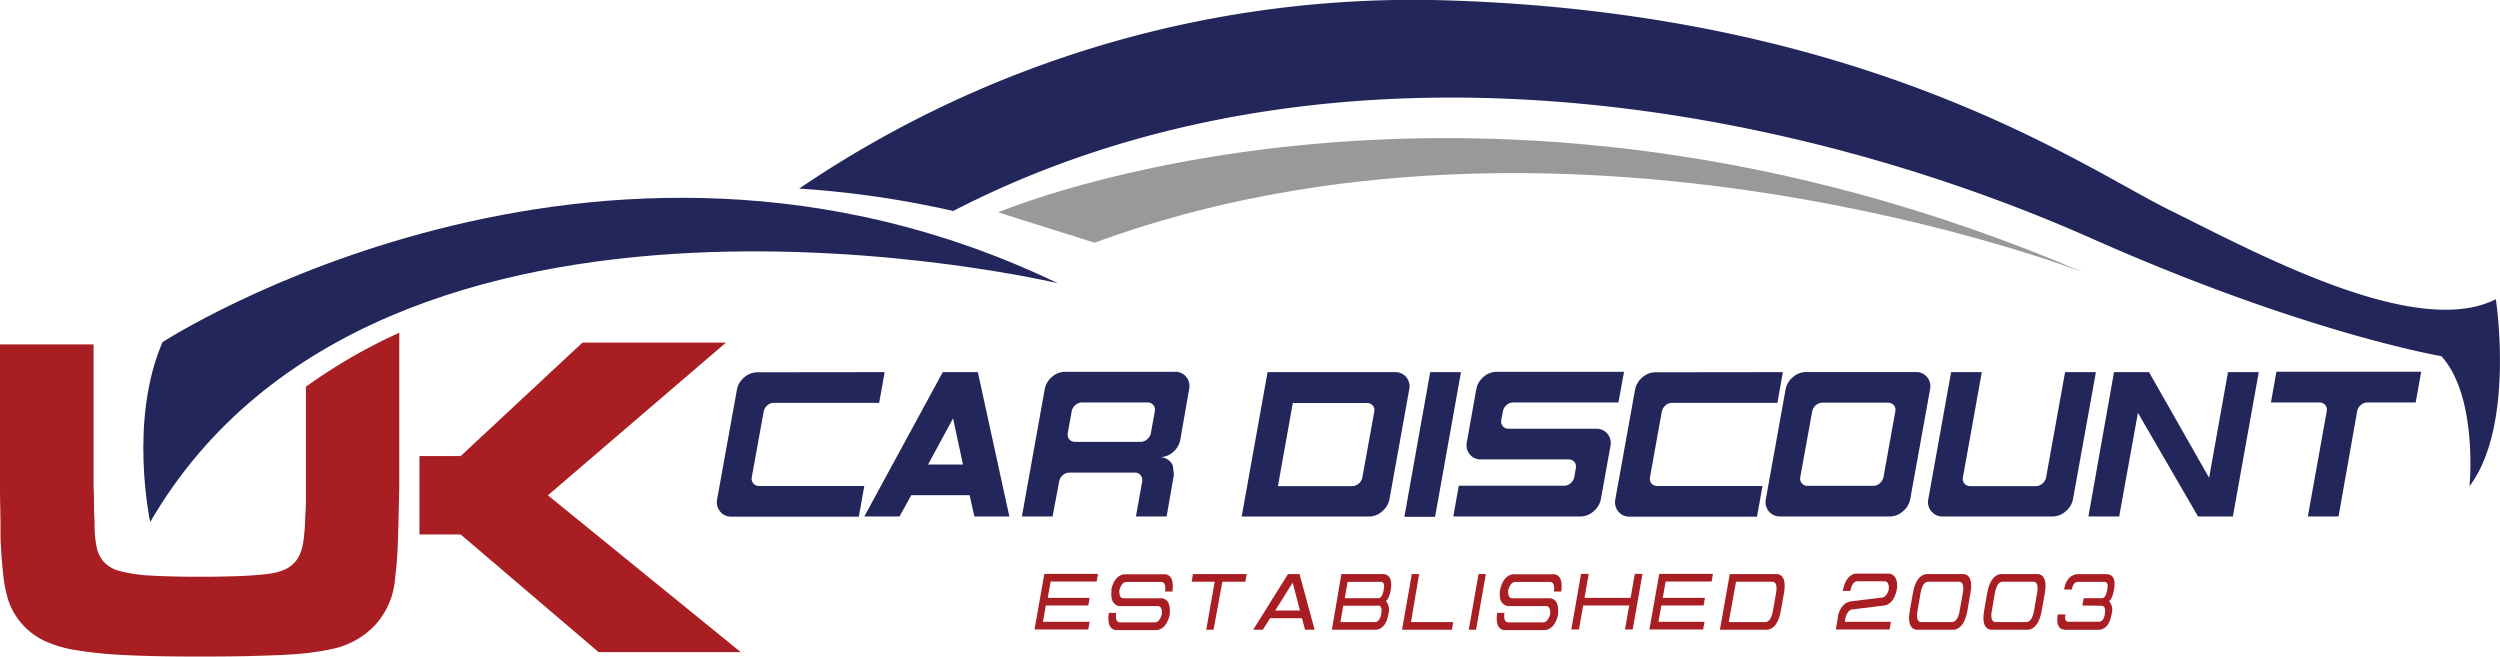
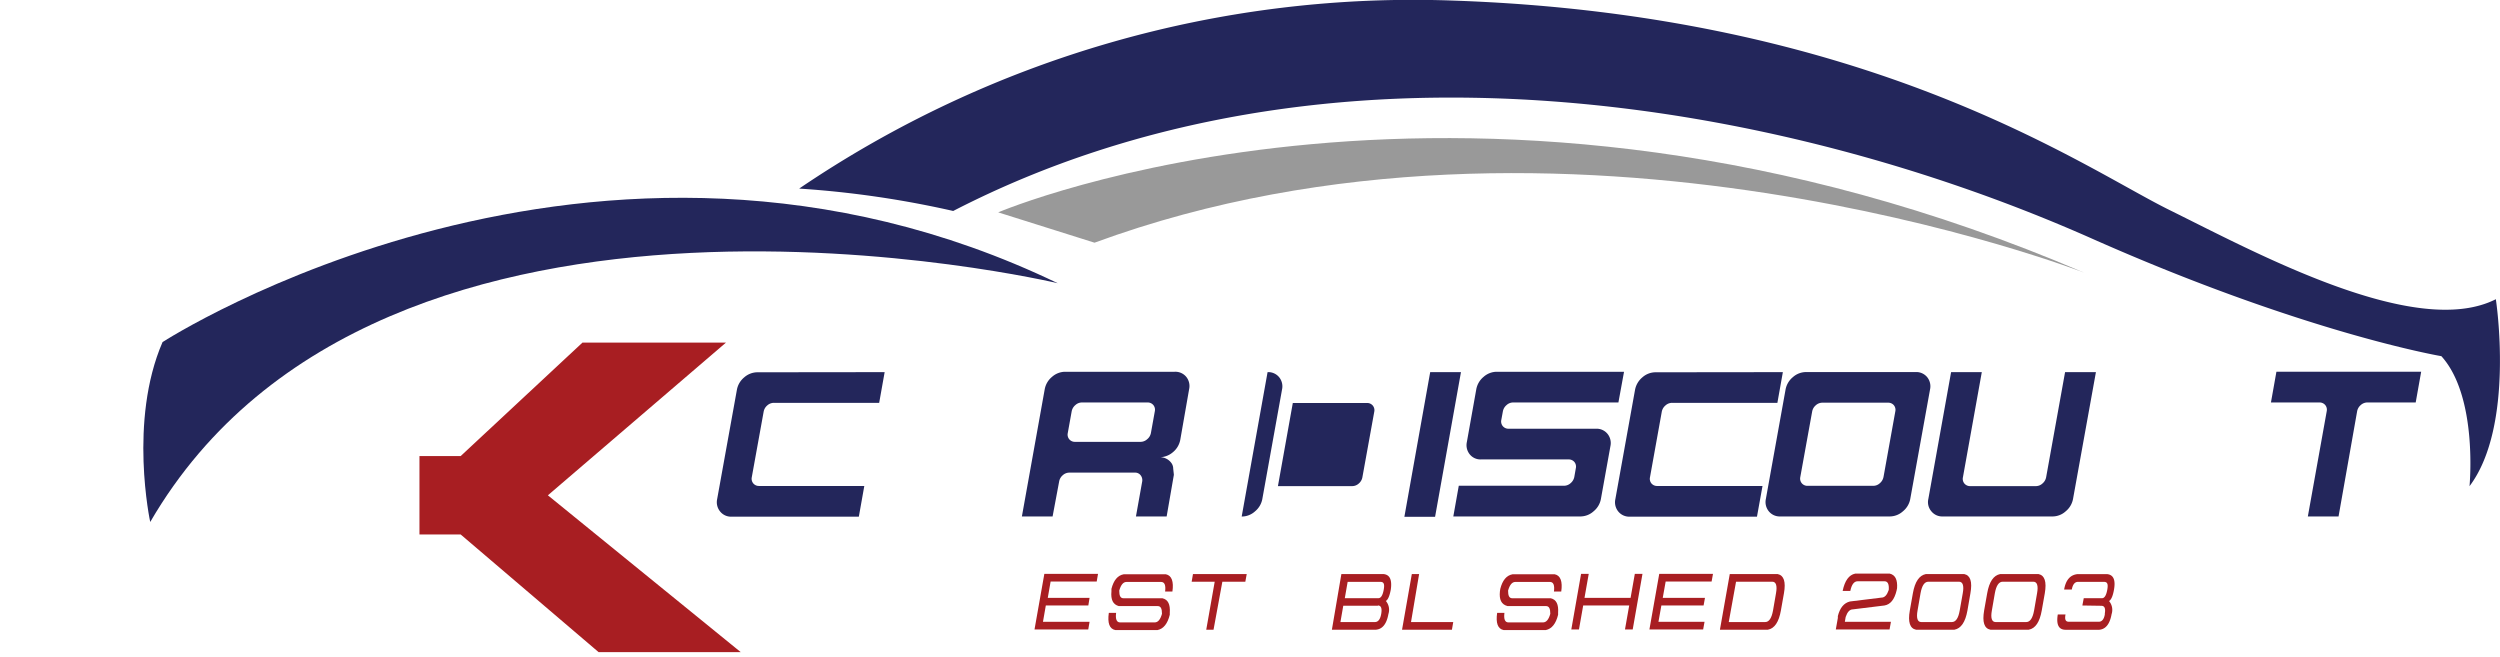
<svg xmlns="http://www.w3.org/2000/svg" id="Layer_1" data-name="Layer 1" viewBox="0 0 342.82 90.06">
  <defs>
    <style>.cls-1{fill:#a81e22;}.cls-2{fill:#23265b;}.cls-3{fill:#999;}</style>
  </defs>
  <title>uk-car-discount-logo</title>
  <polygon class="cls-1" points="75.13 67.92 99.55 46.98 79.87 46.98 63.17 62.54 57.52 62.54 57.52 73.29 63.17 73.29 82.09 89.43 101.58 89.43 75.13 67.92" />
  <path class="cls-1" d="M659.83,423H654l-.39,2.24H660l-.18,1.05h-7.37l1.35-7.63h7.36l-.18,1.05h-6.32l-.39,2.24H660Z" transform="translate(-510.59 -339.97)" />
  <path class="cls-1" d="M663,421.06h0l0-.34c.3-1.18.86-1.85,1.68-2h5.79c.8.17,1.09,1,.89,2.37h-1c.11-.88-.07-1.32-.56-1.32h-4.73c-.45,0-.78.4-1,1.19,0,.7.15,1.05.59,1.05H670c.76.18,1.08.83,1,2l0,.26q-.45,1.84-1.68,2.1h-5.79c-.8-.16-1.09-.95-.89-2.36h1c-.11.87.07,1.31.55,1.31h4.74c.45,0,.78-.39,1-1.18,0-.71-.16-1.06-.6-1.06H664C663.21,422.86,662.89,422.2,663,421.06Z" transform="translate(-510.59 -339.97)" />
  <path class="cls-1" d="M677,426.32H676l1.16-6.58H674l.18-1.05h7.37l-.19,1.05h-3.15Z" transform="translate(-510.59 -339.97)" />
-   <path class="cls-1" d="M684.76,424.74l-1,1.58h-1.32l4.77-7.63h1.58l2.07,7.63h-1.31l-.43-1.58Zm4.09-1.05-1-3.82-2.39,3.82Z" transform="translate(-510.59 -339.97)" />
  <path class="cls-1" d="M694.53,418.69h5.78c.87.09,1.18.79,1,2.11-.16.87-.38,1.4-.68,1.58a1.87,1.87,0,0,1,.35,1.79c-.24,1.35-.81,2.07-1.7,2.15h-6.05Zm5,4.34h-4.74l-.39,2.24h4.73c.44,0,.73-.37.86-1.1S700,423,699.55,423ZM695,422h4.6c.35,0,.6-.39.74-1.18s0-1.06-.47-1.06h-4.48Z" transform="translate(-510.59 -339.97)" />
  <path class="cls-1" d="M704.08,425.27h5.79l-.18,1.05h-6.84l1.34-7.63h1Z" transform="translate(-510.59 -339.97)" />
-   <path class="cls-1" d="M713,426.32h-1l1.34-7.63h1Z" transform="translate(-510.59 -339.97)" />
  <path class="cls-1" d="M716.27,421.06h0l.05-.34c.3-1.18.86-1.85,1.68-2h5.79c.8.17,1.09,1,.89,2.37h-1c.11-.88-.07-1.32-.55-1.32h-4.74c-.45,0-.78.4-1,1.19,0,.7.15,1.05.59,1.05h5.27c.76.18,1.08.83,1,2l0,.26q-.45,1.84-1.68,2.1h-5.79c-.8-.16-1.09-.95-.89-2.36h1c-.11.87.07,1.31.55,1.31h4.74c.45,0,.78-.39,1-1.18,0-.71-.16-1.06-.6-1.06h-5.27C716.47,422.86,716.15,422.2,716.27,421.06Z" transform="translate(-510.59 -339.97)" />
  <path class="cls-1" d="M734,423h-6.31l-.58,3.29h-1.05l1.34-7.63h1.05l-.58,3.29h6.32l.58-3.29h1.05l-1.34,7.63h-1.06Z" transform="translate(-510.59 -339.97)" />
  <path class="cls-1" d="M744.2,423h-5.79l-.4,2.24h6.32l-.19,1.05h-7.37l1.35-7.63h7.37l-.19,1.05H739l-.4,2.24h5.79Z" transform="translate(-510.59 -339.97)" />
  <path class="cls-1" d="M746.44,426.32l1.35-7.63h6.57c.85.18,1.14,1.05.86,2.63l-.42,2.37c-.28,1.58-.87,2.46-1.78,2.63Zm2.21-6.58-1,5.53h5c.52,0,.88-.53,1.07-1.58l.41-2.37c.19-1.05,0-1.58-.51-1.58Z" transform="translate(-510.59 -339.97)" />
  <path class="cls-1" d="M769,423l-4.32.53c-.44,0-.76.35-1,1.05l-.11.66h6.32l-.19,1.05h-7.37l.28-1.58,0-.26c.29-1.14.84-1.8,1.66-2l4.32-.53c.44,0,.76-.35,1-1.05.06-.79-.13-1.19-.58-1.19h-3.69c-.48,0-.82.44-1,1.32h-1.05c.29-1.41.87-2.2,1.72-2.37h4.74c.76.18,1.08.85,1,2l-.07.34h0C770.36,422.2,769.81,422.86,769,423Z" transform="translate(-510.59 -339.97)" />
  <path class="cls-1" d="M773.33,426.32c-.84-.17-1.13-1.05-.85-2.63l.42-2.37c.28-1.58.87-2.45,1.78-2.63h5.26c.85.18,1.13,1.05.85,2.63l-.41,2.37c-.28,1.58-.88,2.46-1.78,2.63Zm1.69-6.58c-.53,0-.88.53-1.07,1.58l-.41,2.37c-.19,1.05,0,1.58.5,1.58h4.21c.53,0,.89-.53,1.07-1.58l.42-2.37c.19-1.05,0-1.58-.51-1.58Z" transform="translate(-510.59 -339.97)" />
  <path class="cls-1" d="M783.53,426.32c-.85-.17-1.13-1.05-.86-2.63l.42-2.37c.28-1.58.87-2.45,1.78-2.63h5.26c.85.18,1.13,1.05.86,2.63l-.42,2.37c-.28,1.58-.87,2.46-1.78,2.63Zm1.68-6.58c-.52,0-.88.53-1.07,1.58l-.41,2.37c-.19,1.05,0,1.58.51,1.58h4.21c.52,0,.88-.53,1.07-1.58l.41-2.37c.19-1.05,0-1.58-.51-1.58Z" transform="translate(-510.59 -339.97)" />
  <path class="cls-1" d="M796.14,423l.19-1h2.5c.35,0,.59-.39.73-1.18s0-1.06-.47-1.06h-3.55c-.44,0-.72.36-.85,1.05h-1.05c.23-1.32.84-2,1.82-2.11h4.08c.86.09,1.17.79.94,2.11-.15.87-.38,1.4-.68,1.58a1.87,1.87,0,0,1,.35,1.79c-.24,1.35-.8,2.07-1.7,2.15h-4.6q-1.43,0-1.08-2.1h1.06c-.13.7,0,1,.47,1h4.08q.66,0,.84-1l0-.14q.18-1.05-.48-1.05Z" transform="translate(-510.59 -339.97)" />
  <path class="cls-2" d="M631.9,391l-.75,4.21H616.72a1.35,1.35,0,0,0-.92.36,1.46,1.46,0,0,0-.49.84l-1.63,9a1,1,0,0,0,.2.84,1,1,0,0,0,.79.36h14.44l-.75,4.21H610.91a1.91,1.91,0,0,1-1.57-.71,2,2,0,0,1-.41-1.69l2.71-15a2.86,2.86,0,0,1,1-1.7,2.76,2.76,0,0,1,1.82-.7Z" transform="translate(-510.59 -339.97)" />
-   <path class="cls-2" d="M649,410.79h-4.79l-.66-2.91h-8l-1.62,2.91h-4.82L639.87,391h4.81Zm-6.36-7.12-1.36-6.33-3.43,6.33Z" transform="translate(-510.59 -339.97)" />
  <path class="cls-2" d="M670.57,410.79h-4.21l.86-4.81a1.08,1.08,0,0,0-.22-.84.93.93,0,0,0-.77-.36h-9a1.33,1.33,0,0,0-.91.36,1.46,1.46,0,0,0-.49.85l-.9,4.8h-4.21l3.13-17.44a2.86,2.86,0,0,1,1-1.7,2.74,2.74,0,0,1,1.82-.7h15a1.93,1.93,0,0,1,1.59.7,2,2,0,0,1,.39,1.7l-1.21,6.92a2.88,2.88,0,0,1-1,1.7,2.83,2.83,0,0,1-1.87.7,1.92,1.92,0,0,1,1.69.85,1.34,1.34,0,0,1,.21.72q.09.81.09.84Zm-2.16-11.43.54-3a1,1,0,0,0-.2-.84,1,1,0,0,0-.79-.36h-9a1.33,1.33,0,0,0-.91.36,1.48,1.48,0,0,0-.5.84l-.54,3a1,1,0,0,0,.2.84,1,1,0,0,0,.79.36h9a1.36,1.36,0,0,0,.9-.36A1.44,1.44,0,0,0,668.41,399.36Z" transform="translate(-510.59 -339.97)" />
-   <path class="cls-2" d="M684.41,391h17.44a1.93,1.93,0,0,1,1.59.7,2,2,0,0,1,.39,1.7l-2.7,15a2.86,2.86,0,0,1-1,1.69,2.7,2.7,0,0,1-1.82.71H680.86Zm1.42,15.63H696a1.35,1.35,0,0,0,.92-.36,1.46,1.46,0,0,0,.49-.84l1.63-9a1,1,0,0,0-.2-.84,1,1,0,0,0-.8-.36H687.87Z" transform="translate(-510.59 -339.97)" />
+   <path class="cls-2" d="M684.41,391a1.93,1.93,0,0,1,1.59.7,2,2,0,0,1,.39,1.7l-2.7,15a2.86,2.86,0,0,1-1,1.69,2.7,2.7,0,0,1-1.82.71H680.86Zm1.42,15.63H696a1.35,1.35,0,0,0,.92-.36,1.46,1.46,0,0,0,.49-.84l1.63-9a1,1,0,0,0-.2-.84,1,1,0,0,0-.8-.36H687.87Z" transform="translate(-510.59 -339.97)" />
  <path class="cls-2" d="M706.71,391h4.22l-3.55,19.84h-4.21Z" transform="translate(-510.59 -339.97)" />
  <path class="cls-2" d="M732.52,395.16H718.09a1.33,1.33,0,0,0-.91.36,1.48,1.48,0,0,0-.5.84l-.22,1.2a1,1,0,0,0,.2.84,1,1,0,0,0,.8.36h12a1.92,1.92,0,0,1,1.57.71,2,2,0,0,1,.39,1.7l-1.3,7.22a2.84,2.84,0,0,1-1,1.69,2.72,2.72,0,0,1-1.82.71H709.88l.75-4.21h14.42a1.35,1.35,0,0,0,.92-.36,1.48,1.48,0,0,0,.5-.84l.21-1.2a1,1,0,0,0-.19-.85,1,1,0,0,0-.8-.36h-12a1.89,1.89,0,0,1-1.56-.7,2,2,0,0,1-.39-1.7l1.29-7.22a2.88,2.88,0,0,1,1-1.7,2.74,2.74,0,0,1,1.82-.7h17.44Z" transform="translate(-510.59 -339.97)" />
  <path class="cls-2" d="M755.07,391l-.75,4.21H739.89a1.35,1.35,0,0,0-.92.36,1.48,1.48,0,0,0-.5.84l-1.62,9a1,1,0,0,0,.19.84,1,1,0,0,0,.8.36h14.44l-.76,4.21H734.08a1.94,1.94,0,0,1-1.58-.71,2,2,0,0,1-.4-1.69l2.7-15a2.93,2.93,0,0,1,1-1.7,2.74,2.74,0,0,1,1.82-.7Z" transform="translate(-510.59 -339.97)" />
  <path class="cls-2" d="M772.54,408.39a2.84,2.84,0,0,1-1,1.69,2.72,2.72,0,0,1-1.82.71h-15a1.93,1.93,0,0,1-1.58-.71,2,2,0,0,1-.4-1.69l2.7-15a2.88,2.88,0,0,1,1-1.7,2.74,2.74,0,0,1,1.82-.7h15a1.93,1.93,0,0,1,1.6.7,2,2,0,0,1,.39,1.7Zm-3.67-3,1.62-9a1,1,0,0,0-.19-.84,1,1,0,0,0-.8-.36h-9a1.35,1.35,0,0,0-.92.36,1.46,1.46,0,0,0-.49.84l-1.63,9a1,1,0,0,0,.2.84,1,1,0,0,0,.8.36h9a1.33,1.33,0,0,0,.91-.36A1.48,1.48,0,0,0,768.87,405.38Z" transform="translate(-510.59 -339.97)" />
  <path class="cls-2" d="M794.86,408.39a2.86,2.86,0,0,1-1,1.69,2.7,2.7,0,0,1-1.82.71H777a1.91,1.91,0,0,1-1.57-.71,1.93,1.93,0,0,1-.41-1.69L778.14,391h4.21l-2.59,14.43a1,1,0,0,0,.2.84,1,1,0,0,0,.8.36h9a1.33,1.33,0,0,0,.91-.36,1.48,1.48,0,0,0,.5-.84L793.77,391H798Z" transform="translate(-510.59 -339.97)" />
-   <path class="cls-2" d="M816.78,410.79H812l-8.24-14.21-2.57,14.21h-4.22L800.48,391h4.8l8.24,14.49L816.11,391h4.22Z" transform="translate(-510.59 -339.97)" />
  <path class="cls-2" d="M831.27,410.79h-4.21l2.59-14.43a1,1,0,0,0-.2-.84,1,1,0,0,0-.8-.36H822l.75-4.21h19.85l-.75,4.21h-6.62a1.35,1.35,0,0,0-.92.36,1.46,1.46,0,0,0-.49.84Z" transform="translate(-510.59 -339.97)" />
  <path class="cls-2" d="M531.19,411.55s-3-13.85,1.69-24.67c0,0,59.47-38.52,122.76-8.07C655.64,378.81,563,356.81,531.19,411.55Z" transform="translate(-510.59 -339.97)" />
-   <path class="cls-1" d="M552.54,393v13.58c0,.47,0,1.13,0,2s-.06,1.66-.1,2.38c0,1-.09,1.84-.16,2.5a10.5,10.5,0,0,1-.28,1.67,5.51,5.51,0,0,1-.45,1.17,3.13,3.13,0,0,1-.63.86,4,4,0,0,1-1.36.95,8.81,8.81,0,0,1-2.31.57c-1,.12-2.2.22-3.7.28s-3.34.1-5.53.1c-2.75,0-5-.06-6.74-.16a21,21,0,0,1-4.18-.6,4.61,4.61,0,0,1-2.24-1.24,4.25,4.25,0,0,1-1-2c-.09-.43-.15-.79-.19-1.11s-.08-.74-.1-1.27,0-1.25-.06-2.18,0-2.21-.09-3.86V387.2H510.59v19.42c0,2.28.07,4.11.07,5.51s0,2.25.06,2.72c.08,1.56.19,2.9.32,4a17.66,17.66,0,0,0,.56,3,9.46,9.46,0,0,0,5.1,6,16.35,16.35,0,0,0,4.43,1.29,56.58,56.58,0,0,0,6.86.67q4.11.2,10.19.19,3.66,0,6.39-.06c1.81-.05,3.4-.1,4.77-.16s2.58-.16,3.64-.29,2.07-.29,3-.5a11.2,11.2,0,0,0,5.91-3.16,10.59,10.59,0,0,0,2.82-6c.08-.75.16-1.42.22-2s.11-1.28.16-2.15.08-2,.12-3.38.09-3.29.13-5.7v-21A74.35,74.35,0,0,0,552.54,393Z" transform="translate(-510.59 -339.97)" />
  <path class="cls-2" d="M852.84,381c-11,5.58-32.93-6.4-44.79-12.25s-41.24-26.75-98.2-28.7a149.9,149.9,0,0,0-89.67,25.78,134.83,134.83,0,0,1,21.12,3.07c51.48-26.54,114-14.91,156.07,3.75,29.27,13,48,16.16,48,16.16,5.05,5.57,3.86,17.83,3.86,17.83C855.51,398.31,852.84,381,852.84,381Z" transform="translate(-510.59 -339.97)" />
  <path class="cls-3" d="M647.47,369.09s65-27.7,148.91,8.27c0,0-71.32-27.76-135.7-4.11Z" transform="translate(-510.59 -339.97)" />
</svg>